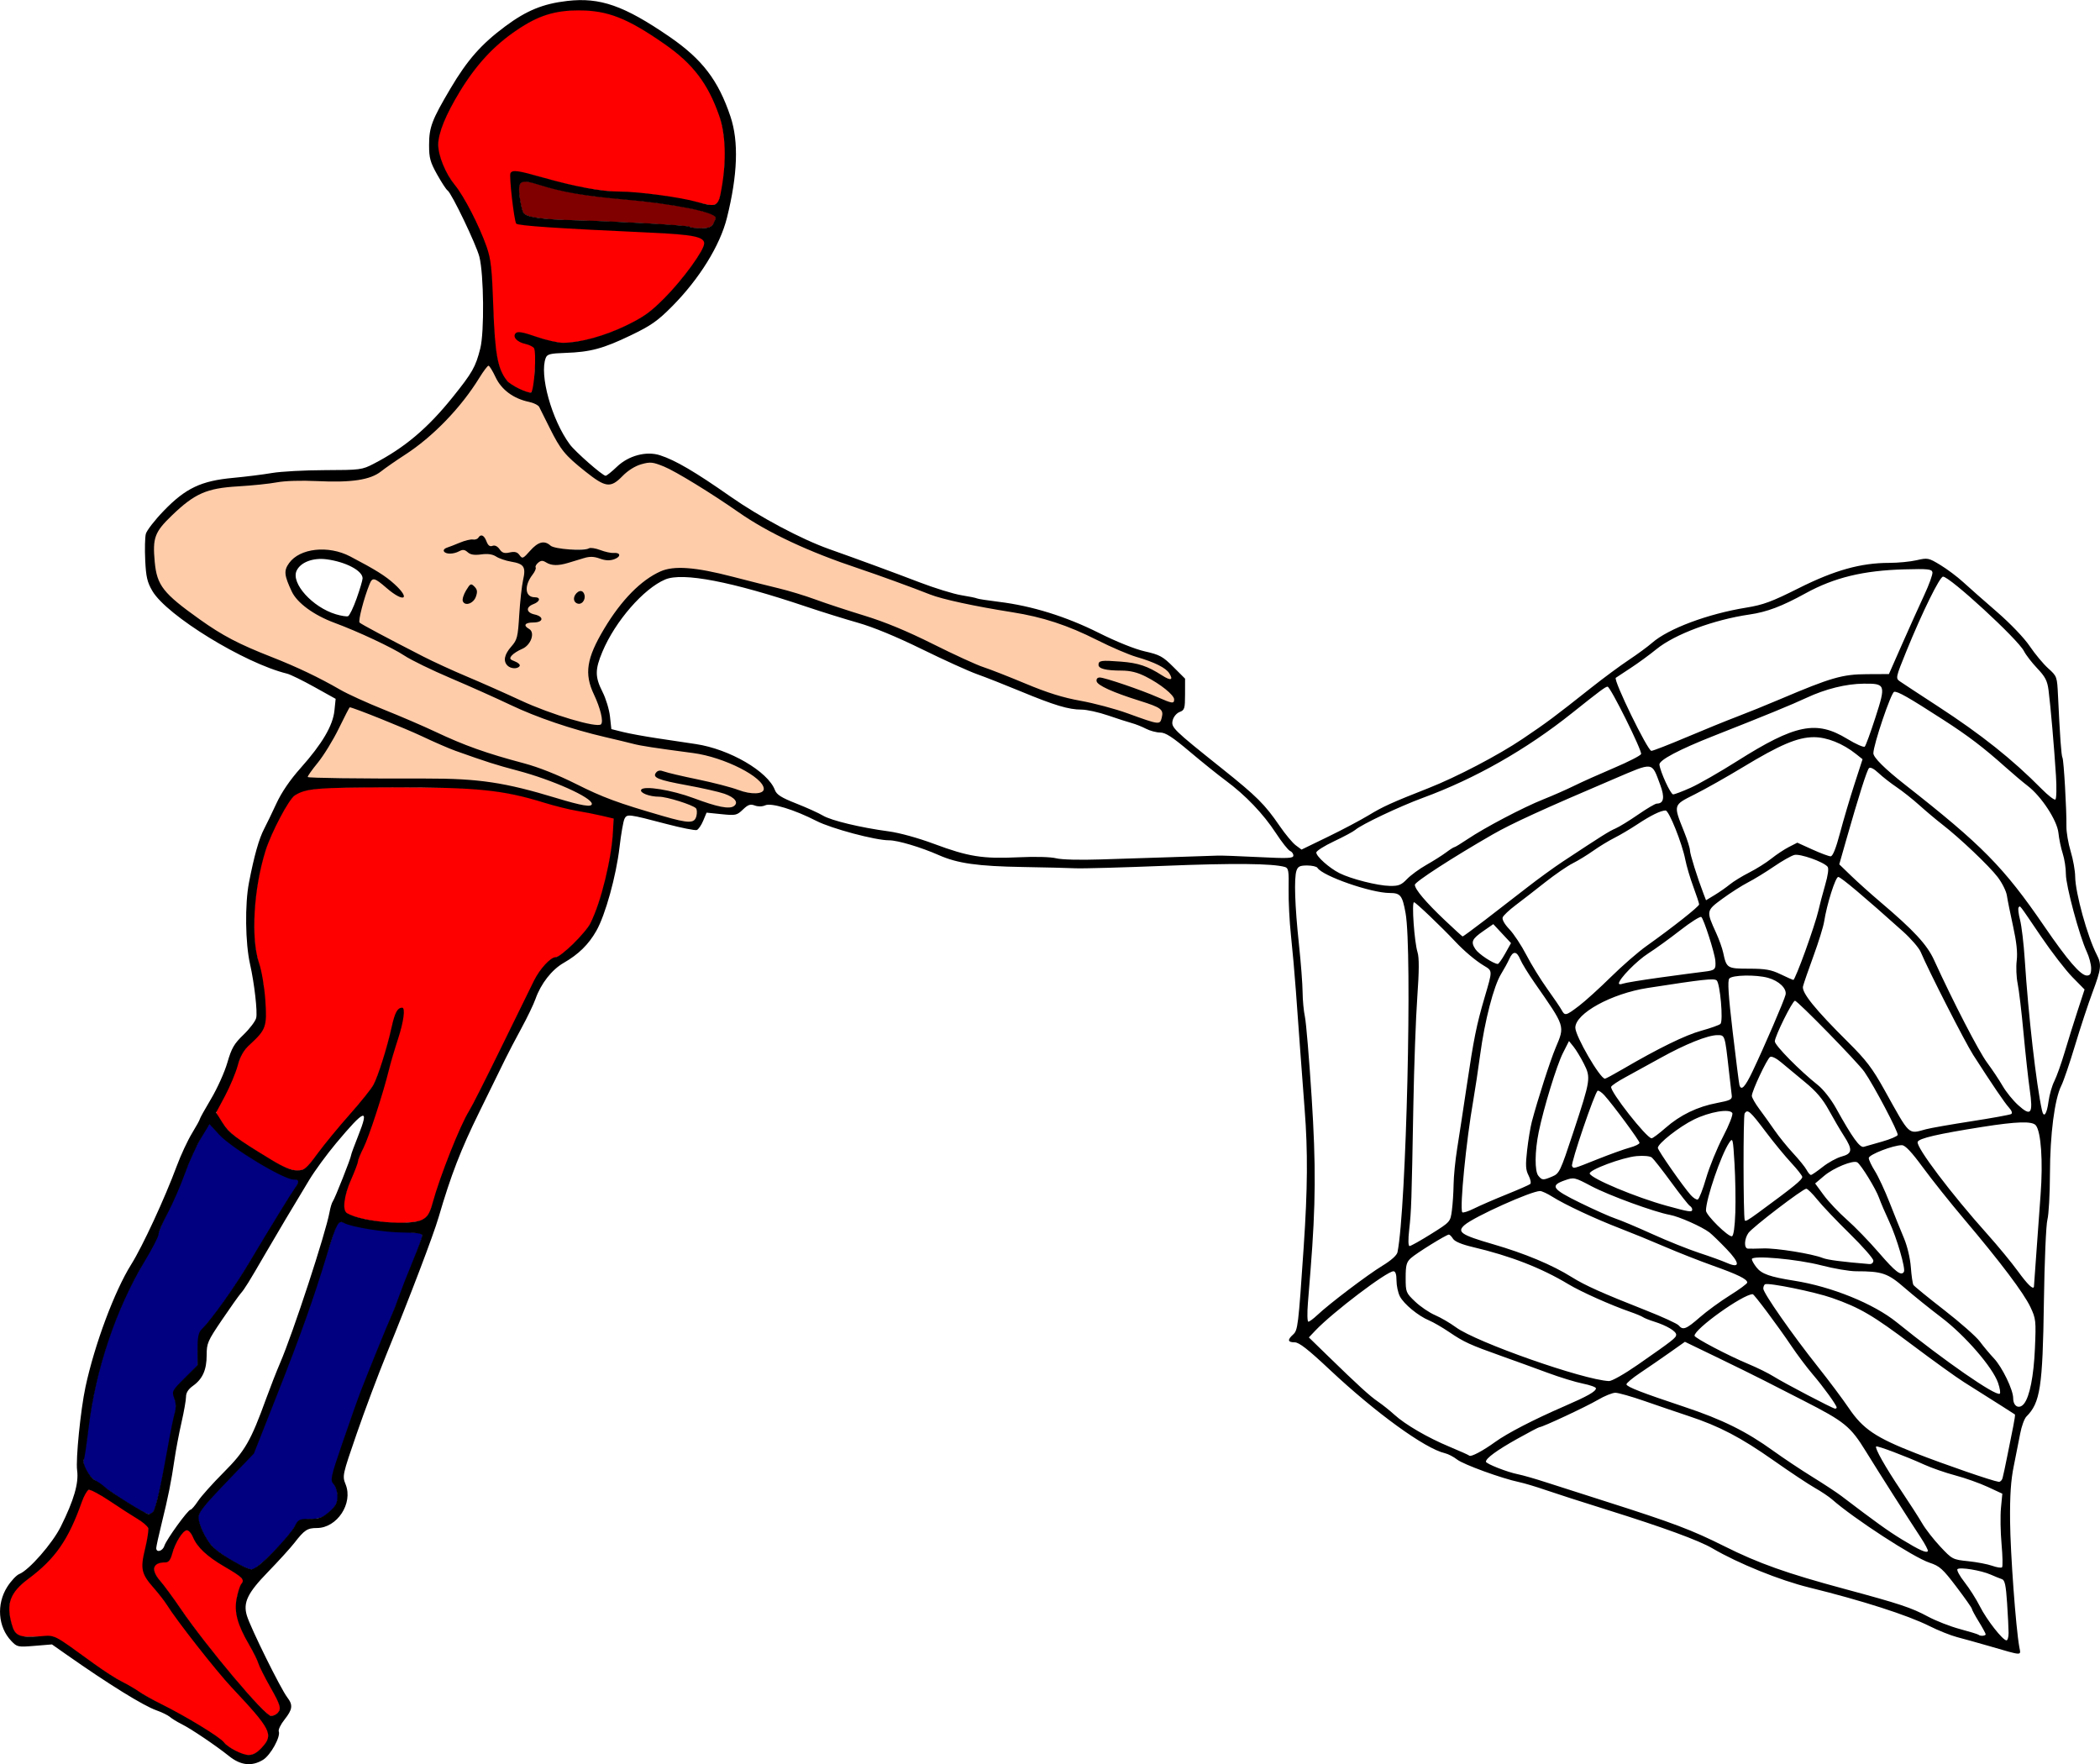
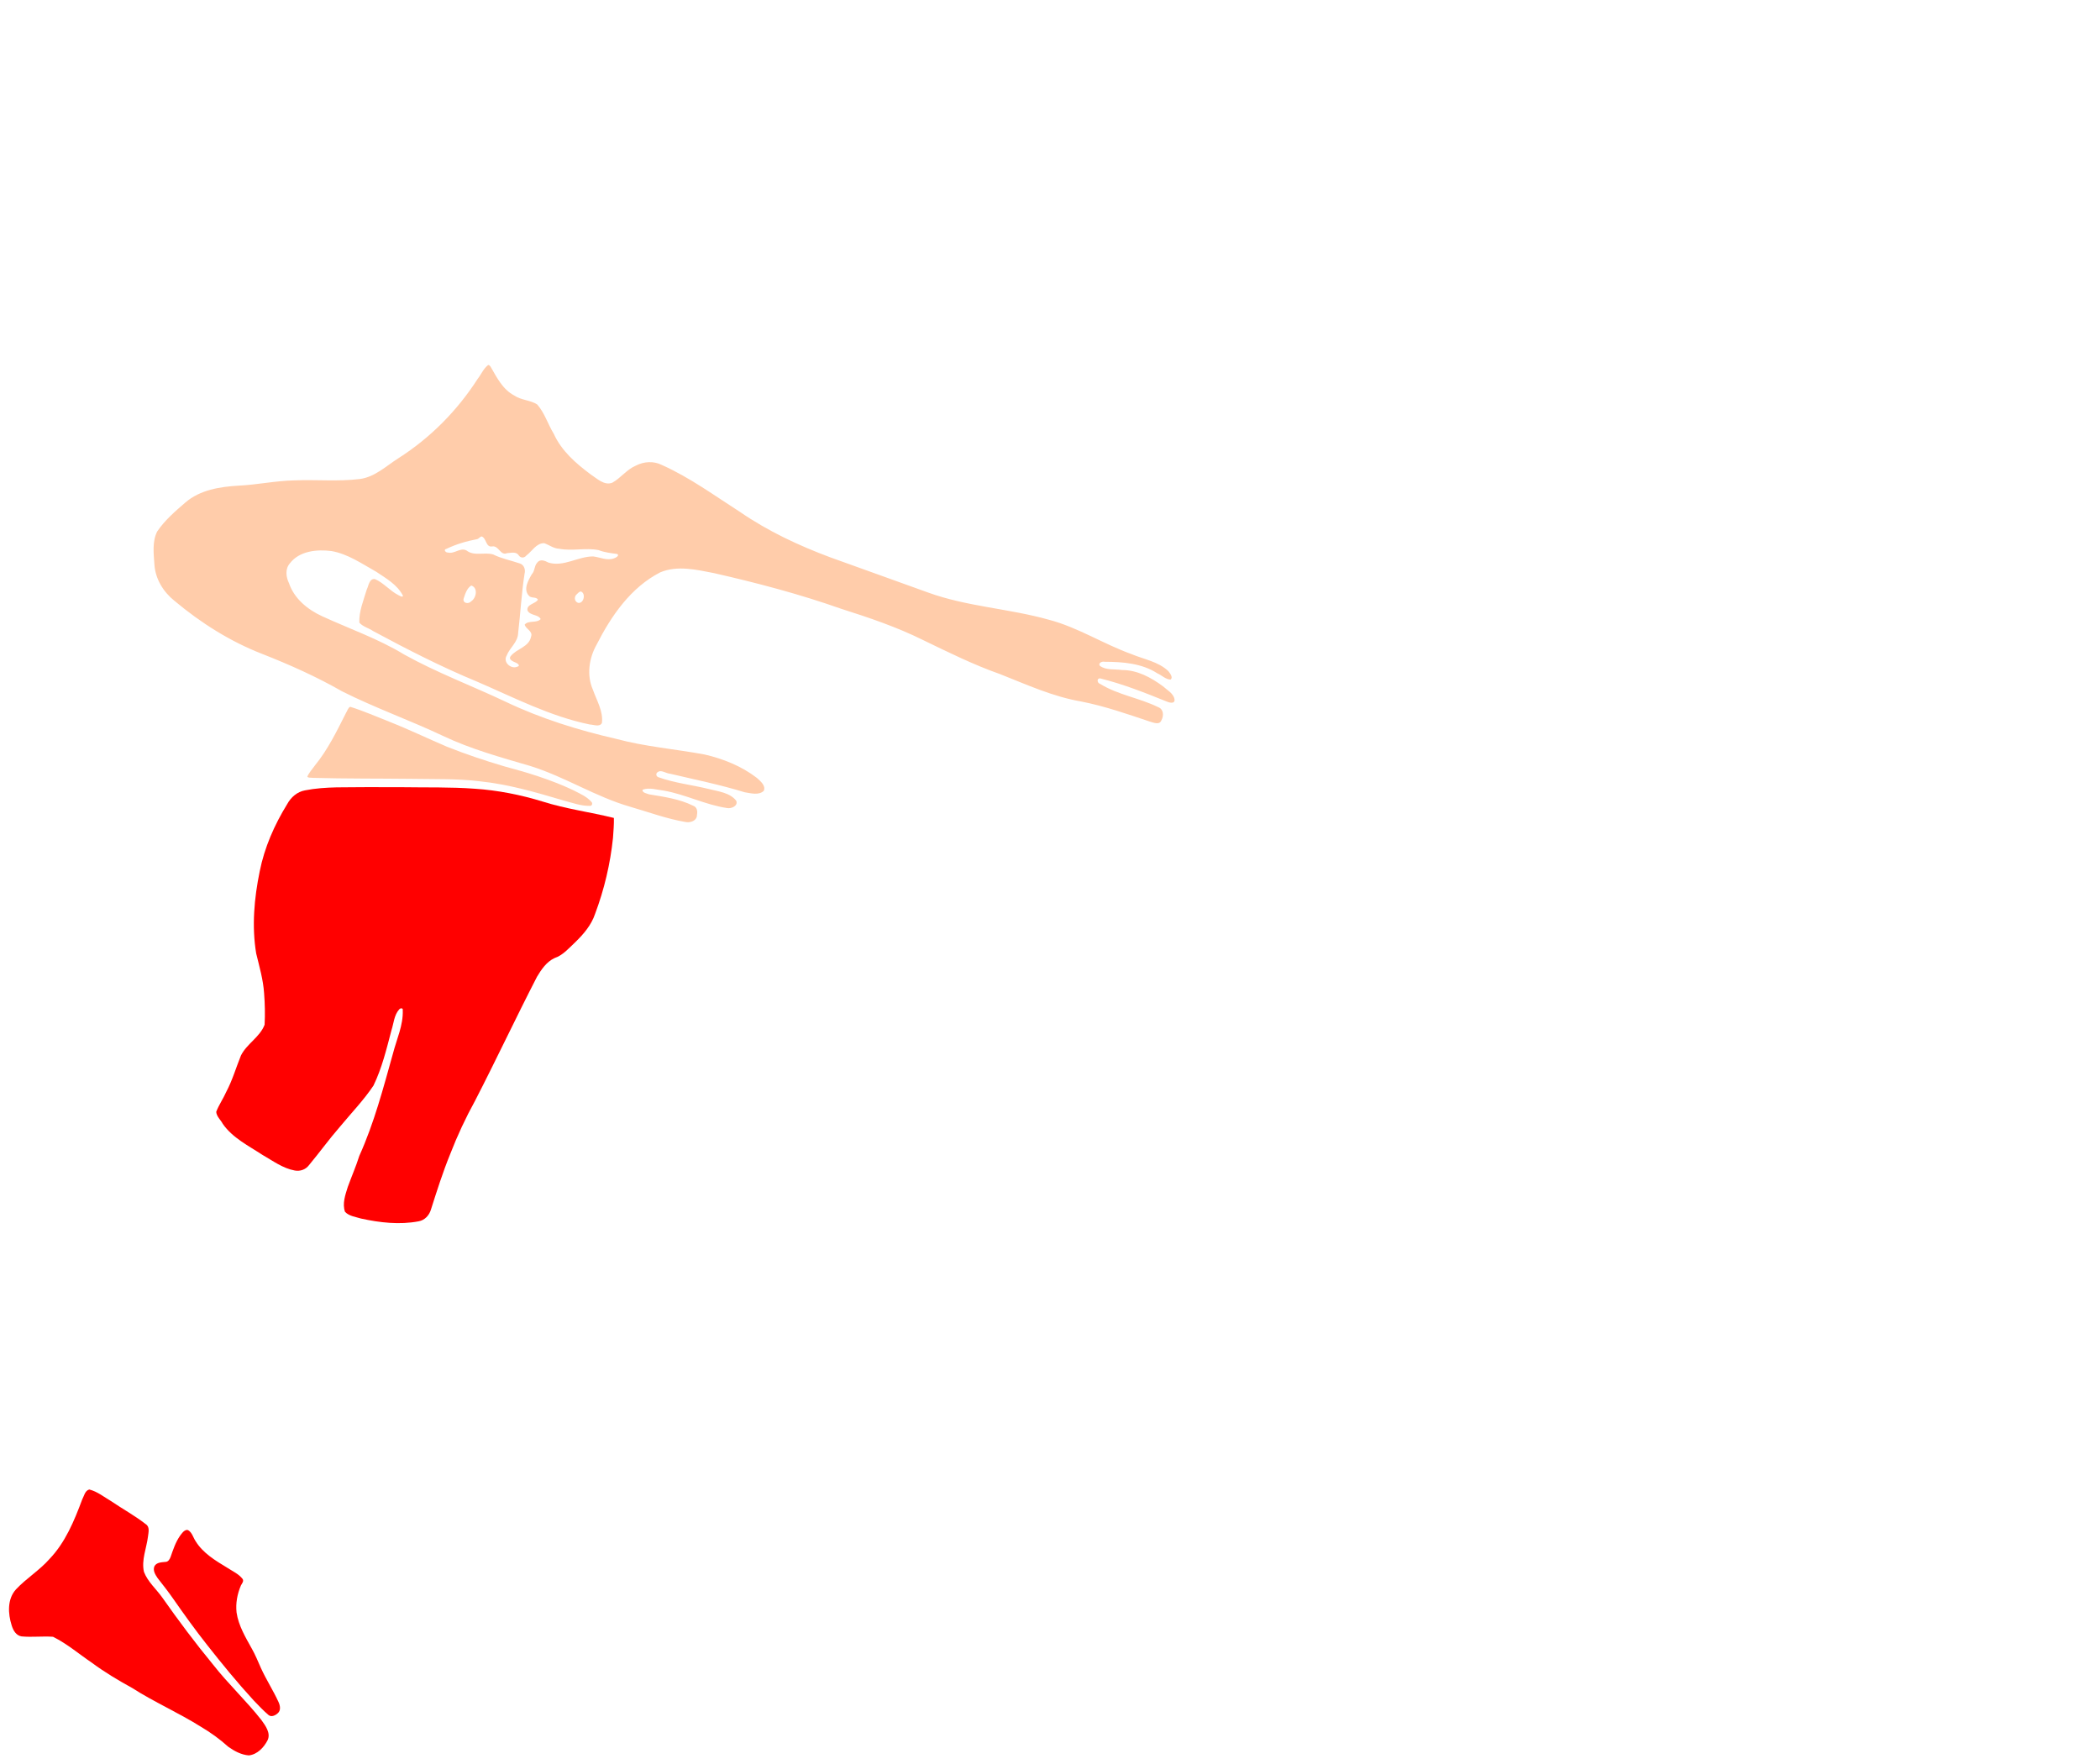
<svg xmlns="http://www.w3.org/2000/svg" width="244.12mm" height="205.07mm" version="1.1" viewBox="0 0 864.99 726.64">
  <g fill-rule="evenodd" shape-rendering="auto">
    <path d="m36.715 613.55c-1.751 0.499-2.11 2.72-2.878 4.128-3.262 8.745-6.925 17.663-13.484 24.508-4.112 4.678-9.534 7.946-13.777 12.484-3.655 4.011-3.317 10.02-1.776 14.859 0.608 2.001 1.776 4.13 4.037 4.516 4.307 0.421 8.714-0.159 12.988 0.161 5.787 2.861 10.728 7.125 16.053 10.73 5.248 3.897 10.872 7.23 16.588 10.383 9.125 5.839 19.104 10.183 28.275 15.948 4.004 2.374 7.795 5.091 11.241 8.217 2.507 1.789 5.414 3.363 8.531 3.577 3.482-0.39 6.208-3.298 7.717-6.283 1.353-2.942-0.9-5.957-2.547-8.254-6.245-7.969-13.703-14.894-19.944-22.871-7.321-8.887-14.22-18.105-20.838-27.521-2.507-3.557-6.032-6.52-7.615-10.655-1.126-4.906 1.088-9.79 1.67-14.657 0.2-1.675 0.804-3.917-0.939-5.012-4.514-3.537-9.595-6.287-14.329-9.515-2.869-1.685-5.598-3.911-8.862-4.746l-0.009-5e-4 -0.104 4e-3z" color="#000000" color-rendering="auto" fill="#f00" image-rendering="auto" solid-color="#000000" style="isolation:auto;mix-blend-mode:normal" />
    <path d="m76.897 630.19c-1.271 0.223-2.025 1.477-2.757 2.421-1.837 2.639-2.844 5.724-3.885 8.723-0.35 0.954-1.024 2.076-2.188 2.032-1.551 0.161-3.542 0.19-4.429 1.712-0.819 1.71 0.314 3.554 1.271 4.944 2.191 2.799 4.392 5.596 6.423 8.517 4.497 6.45 9.084 12.841 13.96 19.013 6.156 7.819 12.456 15.539 19.193 22.867 2.014 2.068 3.97 4.216 6.188 6.069 1.177 0.884 2.789 0.079 3.729-0.792 1.377-1.178 0.973-3.219 0.295-4.66-2.171-4.738-5.022-9.13-7.189-13.872-1.224-2.728-2.329-5.513-3.816-8.115-2.599-4.684-5.46-9.455-6.254-14.83-0.429-3.806 0.293-7.658 1.793-11.166 0.409-0.79 1.27-1.695 0.722-2.629-1.635-2.132-4.195-3.231-6.387-4.676-4.845-2.932-9.984-6.003-13.017-10.951-0.992-1.475-1.406-3.487-3.001-4.471-0.2-0.098-0.424-0.149-0.648-0.136z" color="#000000" color-rendering="auto" fill="#f00" image-rendering="auto" solid-color="#000000" style="isolation:auto;mix-blend-mode:normal" />
    <path d="m151.71 324.23c-8.694 0.175-17.51-0.366-26.089 1.33-3.215 0.569-5.795 2.84-7.324 5.647-5.266 8.537-9.374 17.858-11.333 27.729-2.277 11.072-3.303 22.593-1.448 33.803 1.311 5.425 2.9 10.817 3.26 16.416 0.341 4.295 0.431 8.675 0.207 12.941-1.957 5.133-7.344 7.833-9.746 12.675-2.018 4.979-3.509 10.178-6.038 14.949-1.242 2.814-3.051 5.388-4.147 8.249 0.13 1.925 1.848 3.318 2.7 4.958 4.045 5.819 10.627 9.014 16.394 12.814 4.236 2.419 8.348 5.514 13.246 6.402 2.211 0.424 4.506-0.385 5.867-2.201 4.351-5.221 8.326-10.754 12.8-15.876 4.619-5.598 9.714-10.852 13.761-16.892 3.497-7.189 5.37-15.034 7.397-22.731 0.956-2.904 1.08-6.317 3.212-8.673 0.414-0.584 1.685-0.643 1.455 0.331 0.254 6.177-2.508 11.923-4.014 17.8-3.989 14.254-7.757 28.657-13.866 42.189-1.369 4.348-3.207 8.527-4.757 12.819-1.015 3.239-2.329 6.88-1.149 10.239 1.66 1.797 4.365 2.085 6.601 2.784 7.74 1.692 15.868 2.637 23.716 1.136 2.541-0.427 4.401-2.487 5.101-4.889 2.445-7.68 4.881-15.374 7.93-22.845 2.921-7.535 6.343-14.865 10.238-21.945 8.719-16.91 16.793-34.152 25.503-51.06 1.794-3.002 3.938-6.153 7.2-7.682 3.516-1.165 6.007-4.174 8.643-6.624 3.384-3.305 6.547-7.007 8.07-11.567 3.787-10.063 6.275-20.638 7.389-31.331 0.185-2.724 0.438-5.521 0.369-8.209-9.771-2.419-19.8-3.716-29.412-6.773-9.057-2.775-18.392-4.627-27.851-5.255-10.025-0.755-20.096-0.472-30.141-0.636-4.582-0.019-9.163-0.027-13.745-0.02z" color="#000000" color-rendering="auto" fill="#f00" image-rendering="auto" solid-color="#000000" style="isolation:auto;mix-blend-mode:normal" />
-     <path d="m238.03 4.147c-5.077-0.08-10.21 0.497-14.921 2.494-11.967 4.843-21.848 13.876-29.433 24.169-4.965 7.082-9.503 14.617-12.282 22.847-1.268 3.487-1.473 7.329-0.263 10.864 1.442 5.255 4.505 9.822 7.701 14.155 4.584 7.203 8.421 14.92 11.331 22.956 2.754 7.946 2.233 16.505 2.817 24.778 0.547 8.705 0.269 17.689 3.127 26.044 1.063 3.103 3.321 5.727 6.324 7.093 1.951 0.864 3.922 2.353 6.143 2.19 1.292-0.569 1.042-2.402 1.372-3.557 0.6-4.901 0.478-9.875 0.453-14.788-2.22-2.21-6.12-1.739-7.988-4.356-0.732-1.222 0.795-2.328 1.912-1.919 6.439 1.241 12.593 4.499 19.317 4.165 9.213-0.667 18.041-3.969 26.28-7.993 8.727-4.129 15.321-11.465 21.368-18.781 3.252-4.228 6.678-8.466 8.832-13.381 0.718-1.827-1.05-3.378-2.731-3.639-6.621-1.533-13.486-1.474-20.235-1.962-17.177-0.905-34.397-1.423-51.523-3.065-1.116-0.21-3.027-0.046-3.123-1.612-1.128-5.976-1.873-12.066-2.043-18.149-0.255-1.141 0.591-2.175 1.786-2.065 6.998 1.117 13.741 3.538 20.657 5.101 8.41 2.144 17.049 3.316 25.724 3.51 10.718 0.651 21.36 2.309 31.777 4.9 1.841 0.345 4.618 0.911 5.625-1.211 1.889-5.104 2.181-10.646 2.553-16.032 0.658-9.781-1.288-19.737-5.943-28.392-4.371-8.917-11.812-15.865-19.941-21.361-8.674-5.955-18.051-11.87-28.783-12.863-1.959-0.133-3.925-0.151-5.888-0.14z" color="#000000" color-rendering="auto" fill="#f00" image-rendering="auto" solid-color="#000000" style="isolation:auto;mix-blend-mode:normal" />
-     <path d="m86.227 462.89c-2.418 3.293-4.238 7.052-6.146 10.675-3.857 8.288-6.67 17.023-10.865 25.159-1.859 3.717-3.463 7.553-4.918 11.431-3.994 8.26-9.14 15.921-12.851 24.328-8.189 17.894-13.328 37.127-15.561 56.667-0.405 3.637-1.104 7.238-1.641 10.846 0.263 2.681 1.864 5.153 3.741 7.016 4.781 3.429 9.467 7.019 14.532 10.042 2.834 1.616 5.533 3.628 8.638 4.684 2.031 0.196 2.661-2.208 3.111-3.712 3.464-12.677 5.075-25.768 8.013-38.564 0.673-2.397-0.039-4.801-0.748-7.088-0.171-2.213 2.054-3.627 3.277-5.177 2.194-2.302 4.483-4.53 6.657-6.84 0.246-4.211-0.147-8.508 0.671-12.657 1.747-3.268 4.666-5.755 6.753-8.817 12.306-16.409 21.824-34.656 33.027-51.795 0.443-0.864 1.626-2.325 0.66-3.181-4.749-0.686-8.915-3.312-13.101-5.507-8.064-4.686-16.164-9.699-22.359-16.792-0.289-0.215-0.521-0.642-0.887-0.716z" color="#000000" color-rendering="auto" fill="#000080" image-rendering="auto" solid-color="#000000" style="isolation:auto;mix-blend-mode:normal" />
-     <path d="m140.35 503.24c-1.915 0.465-2.191 2.936-2.921 4.441-4.496 13.428-8.466 27.034-13.441 40.299-6.234 16.952-12.982 33.711-19.579 50.525-6.689 7.147-13.734 13.975-20.097 21.418-1.476 1.904-3.454 4.209-2.485 6.795 1.315 4.324 3.479 8.609 6.896 11.647 4.13 3.107 8.573 5.92 13.398 7.809 1.101 0.486 2.364 0.511 3.277-0.376 5.471-4.175 10.223-9.264 14.49-14.647 1.404-1.585 2.1-3.942 4.008-4.983 3.648-0.752 8.009 0.211 10.979-2.599 2.19-1.692 4.518-3.962 4.221-6.99 0.09-2.379-0.84-4.624-2.161-6.542-0.25-2.535 1.029-4.966 1.618-7.399 5.147-15.959 10.928-31.708 17.322-47.21 3.611-8.812 7.371-17.564 10.648-26.508 2.404-6.512 5.327-12.841 7.425-19.459 0.503-1.421-1.428-1.639-2.369-1.726-9.495-0.561-19.177-0.846-28.317-3.681-0.96-0.276-1.891-0.801-2.911-0.812z" color="#000000" color-rendering="auto" fill="#000080" image-rendering="auto" solid-color="#000000" style="isolation:auto;mix-blend-mode:normal" />
    <path d="m201.07 150.35c-1.905 1.409-2.868 3.905-4.352 5.75-8.356 13.014-19.447 24.23-32.49 32.563-5.125 3.225-9.758 7.817-16.011 8.648-8.939 1.098-18.007 0.18-26.995 0.564-7.73 0.156-15.337 1.818-23.062 2.173-7.65 0.464-15.771 1.749-21.785 6.914-4.202 3.634-8.54 7.344-11.655 11.987-2.08 4.17-1.425 9.08-1.127 13.569 0.384 5.944 3.659 11.289 8.25 14.958 10.834 9.078 22.924 16.741 36.13 21.872 11.312 4.435 22.418 9.418 32.977 15.447 13.512 6.794 27.81 11.853 41.48 18.314 11.521 5.475 23.85 8.848 36.04 12.423 14.194 4.424 26.857 12.697 41.185 16.801 7.493 2.179 14.886 4.921 22.592 6.237 2.083 0.456 4.864-0.446 4.837-2.965 0.317-1.492-4e-3 -3.209-1.636-3.743-5.641-2.79-11.958-3.649-18.09-4.666-0.818-0.346-2.978-0.642-2.678-1.909 2.775-1.036 5.902 0.055 8.739 0.372 8.893 1.554 17.085 5.852 26.017 7.174 1.708 0.407 4.757-0.911 3.793-3.031-2.648-3.355-7.381-3.787-11.255-4.798-6.857-1.684-14.004-2.448-20.654-4.818-1.123-0.296-1.389-1.692-0.27-2.235 1.347-0.954 3.34 0.685 4.99 0.76 10.274 2.421 20.629 4.534 30.722 7.638 2.49 0.384 5.745 1.347 7.817-0.575 0.998-2.137-1.427-4.056-2.807-5.336-6.308-4.847-13.908-7.902-21.623-9.669-12.121-2.233-24.469-3.218-36.401-6.435-15.59-3.57-30.924-8.35-45.389-15.234-13.909-6.601-28.411-11.997-41.88-19.495-10.674-6.5-22.566-10.598-33.869-15.802-5.921-2.73-11.412-7.198-13.578-13.565-1.248-2.58-1.677-5.859 0.354-8.184 3.915-5.141 11.158-5.834 17.125-5.073 6.728 1.162 12.519 5.209 18.382 8.49 4.067 2.731 8.77 5.361 11.059 9.877 0.03 0.964-1.448-0.046-1.858-0.207-3.487-1.772-6.054-5.054-9.638-6.603-2.401-0.367-2.63 2.809-3.417 4.354-1.302 4.41-3.208 8.899-3.043 13.56 1.412 1.693 3.917 2.256 5.722 3.509 13.923 7.48 28 14.709 42.617 20.747 15.256 6.554 30.235 14.374 46.624 17.723 1.509 0.027 4.085 1.177 4.965-0.643 0.604-4.798-2.146-9.238-3.689-13.617-2.658-5.975-1.654-13.048 1.506-18.636 6.017-11.855 14.08-23.567 26.205-29.781 7.045-2.967 14.951-1.081 22.148 0.318 17.677 4.019 35.23 8.637 52.333 14.676 11.496 3.653 22.949 7.518 33.776 12.891 10.408 5.029 20.779 10.185 31.702 14.025 10.948 4.327 21.774 9.29 33.462 11.297 9.679 1.902 18.996 5.157 28.326 8.288 1.499 0.411 3.94 1.515 4.706-0.586 1.014-1.822 0.93-4.533-1.323-5.373-7.743-3.799-16.598-5.055-23.989-9.618-1.162-0.324-1.441-2.323 0.027-2.244 9.356 2.302 18.364 5.863 27.283 9.475 1.097 0.507 3.621 1.231 3.389-0.816-0.403-2.488-3.045-3.832-4.768-5.406-4.907-3.616-10.587-6.722-16.85-6.687-3.02-0.467-6.589 0.187-9.157-1.754-0.824-1.17 1.05-1.929 2.001-1.649 7.462 0.025 15.283 0.613 21.722 4.776 1.789 0.76 3.41 2.517 5.418 2.55 1.198-0.879-0.293-2.642-0.91-3.476-4.117-3.928-10.063-4.856-15.15-6.997-11.61-4.171-22.123-11.052-34.135-14.188-16.35-4.6-33.607-5.365-49.641-11.173-13.399-4.893-26.87-9.61-40.276-14.492-13.004-4.855-25.668-10.766-37.131-18.652-10.571-6.756-20.791-14.277-32.293-19.414-3.371-1.697-7.35-1.46-10.662 0.243-3.797 1.584-6.246 5.125-9.775 7.076-3.357 1.268-6.353-1.808-8.94-3.472-6.035-4.502-11.956-9.635-15.124-16.639-2.433-3.949-3.77-8.638-6.857-12.144-2.864-1.823-6.58-1.719-9.433-3.671-4.757-2.483-7.199-7.43-9.75-11.865-0.247-0.307-0.551-0.758-1.007-0.7zm-2.66 70.621c1.997 0.726 1.64 4.592 4.317 4.105 2.732-0.445 3.362 3.956 6.141 2.769 1.63-0.075 3.795-0.777 4.836 0.977 0.838 1.131 2.269 1.073 3.102-8e-3 2.329-1.716 4.096-5.137 7.335-5.066 2.067 0.691 3.851 2.195 6.145 2.282 5.385 1.058 10.927-0.504 16.281 0.567 2.465 0.965 5.092 1.245 7.668 1.599 1.094 0.693-0.758 1.633-1.422 1.822-2.879 1-5.665-0.489-8.481-0.82-6.246-0.036-12.203 4.468-18.456 2.522-1.436-0.772-3.417-1.589-4.625 0.061-1.234 1.348-0.926 3.43-2.233 4.802-1.45 2.495-3.566 6.178-1.214 8.749 0.919 1.254 3.083 0.348 3.769 1.673-1.016 1.76-4.667 1.811-4.329 4.37 0.945 2.28 4.448 1.587 5.45 3.627-1.649 1.81-4.966 0.379-6.572 2.261 0.361 1.828 3.477 2.721 2.621 4.952-0.808 4.331-5.947 4.959-8.368 8.025-1.216 1.46 1.158 2.304 2.148 2.747 0.659 0.241 1.935 1.281 0.631 1.604-2.615 1.204-6.12-1.781-4.475-4.523 1.25-3.265 4.586-5.488 4.726-9.222 0.967-8.163 1.38-16.388 2.654-24.517 0.471-1.734-0.196-3.719-2.035-4.264-3.619-1.244-7.41-1.946-10.857-3.663-3.606-1.109-7.871 0.846-11.053-1.677-2.592-1.319-4.931 1.567-7.628 0.867-0.893 0.102-2.005-1.233-0.612-1.507 3.986-1.923 8.266-3.173 12.597-3.997 0.778-0.157 1.174-1.027 1.943-1.119zm-4.201 20.232c2.799 1.058 1.955 5.168-0.184 6.523-1.025 1.18-3.48 0.808-3.078-1.088 0.637-1.922 1.323-4.319 3.14-5.426 0.04-0.01 0.081-9e-3 0.122-9e-3zm45.109 2.452c2.107 0.836 1.106 5.123-1.239 4.658-1.576-0.578-1.7-2.623-0.429-3.611 0.451-0.439 0.974-1.073 1.668-1.048z" color="#000000" color-rendering="auto" fill="#fca" image-rendering="auto" solid-color="#000000" style="isolation:auto;mix-blend-mode:normal" />
    <path d="m144.22 291.15c-0.93 0.431-1.14 1.696-1.699 2.485-3.778 7.489-7.469 15.122-12.808 21.654-1.055 1.516-2.414 2.908-3.136 4.611 0.411 0.663 1.506 0.337 2.167 0.504 13.665 0.382 27.341 0.253 41.01 0.421 9.312 0.175 18.658-0.133 27.919 1.006 11.787 1.216 23.204 4.57 34.525 7.927 3.536 0.897 7.067 2.274 10.763 2.194 0.889 0.069 1.254-1.051 0.662-1.635-1.991-2.276-4.902-3.465-7.531-4.837-9.128-4.33-18.833-7.265-28.568-9.868-7.922-2.342-15.768-4.982-23.445-8.033-7.917-3.376-15.674-7.13-23.689-10.284-5.324-2.104-10.588-4.413-16.05-6.136-0.04-6e-3 -0.08-0.011-0.12-8e-3z" color="#000000" color-rendering="auto" fill="#fca" image-rendering="auto" solid-color="#000000" style="isolation:auto;mix-blend-mode:normal" />
-     <path d="m215.99 74.731c-1.207-0.095-2.226 1.034-2.225 2.201-0.203 2.887 0.347 5.769 0.999 8.569 0.319 1.039 0.466 2.395 1.562 2.929 2.072 1.076 4.455 1.29 6.734 1.599 7.627 0.804 15.309 0.74 22.963 1.088 10.766 0.414 21.528 0.942 32.273 1.726 1.942 0.202 3.924 0.208 5.826 0.689 1.642 0.586 3.441 0.54 5.164 0.525 1.492-0.054 3.312-0.074 4.298-1.391 0.596-0.909 1.158-1.915 1.29-3.007-0.187-0.838-1.141-1.161-1.821-1.516-3.385-1.396-7.011-2.069-10.585-2.791-9.977-1.883-20.09-2.886-30.192-3.816-9.822-0.956-19.655-2.323-29.108-5.237-2.352-0.657-4.695-1.625-7.178-1.566z" color="#000000" color-rendering="auto" fill="#800000" image-rendering="auto" solid-color="#000000" style="isolation:auto;mix-blend-mode:normal" />
  </g>
  <g transform="translate(-32.247 -320.39)">
-     <path d="m126.66 1043.8c-5.654-4.51-15.702-11.285-19.668-13.262-1.818-0.906-3.964-2.223-4.768-2.925-0.805-0.703-3.304-1.927-5.554-2.721-5.371-1.895-19.571-10.689-36.892-22.846l-6.138-4.308-7.135 0.589c-6.906 0.57-7.215 0.505-9.619-2.015-5.482-5.746-6.186-15.145-1.668-22.27 1.554-2.45 3.785-4.833 4.958-5.296 4.005-1.581 13.65-12.594 17.097-19.525 5.41-10.874 7.457-17.924 6.732-23.19-0.618-4.493 1.43-24.944 3.436-34.308 3.757-17.537 11.96-39.519 18.853-50.52 4.694-7.49 13.808-27.191 18.786-40.605 1.638-4.415 4.439-10.428 6.223-13.363 1.784-2.935 3.244-5.585 3.244-5.889 0-0.304 2.089-4.064 4.642-8.356s5.567-10.991 6.697-14.886c1.739-5.994 2.763-7.764 6.659-11.517 2.532-2.439 4.879-5.531 5.215-6.87 0.61-2.432-0.734-14.235-2.524-22.16-1.962-8.685-2.171-24.711-0.439-33.646 2.15-11.092 4.122-18.071 6.253-22.125 0.955-1.818 3.22-6.506 5.033-10.419 2.161-4.664 5.604-9.705 9.997-14.637 8.865-9.951 13.276-17.443 13.915-23.633l0.5-4.846-8.793-4.893c-4.836-2.691-9.882-5.159-11.213-5.484-17.55-4.287-49.553-23.93-55.488-34.058-2.113-3.606-2.62-5.78-2.948-12.639-0.218-4.556-0.106-9.439 0.248-10.85 0.354-1.411 3.699-5.721 7.432-9.578 8.982-9.278 15.357-12.301 28.507-13.516 5.194-0.48 12.418-1.384 16.053-2.01 3.636-0.625 13.422-1.156 21.747-1.179 14.59-0.04 15.317-0.134 20.103-2.612 12.728-6.589 22.237-14.603 32.545-27.43 8.138-10.127 9.466-12.47 11.383-20.089 1.701-6.761 1.471-30.384-0.368-37.73-1.247-4.981-11.494-26.349-13.117-27.352-0.523-0.323-2.449-3.266-4.279-6.539-2.861-5.116-3.328-6.817-3.328-12.119 0-7.354 1.126-10.335 8.812-23.329 6.968-11.781 12.694-18.275 22.602-25.637 8.758-6.506 15.528-9.275 25.497-10.426 13.503-1.559 23.43 1.915 42.096 14.733 13.503 9.273 20.115 17.92 25.132 32.865 3.453 10.288 2.977 23.975-1.454 41.751-2.837 11.382-11.358 25.143-22.563 36.438-5.985 6.033-8.673 7.919-17.023 11.938-11.393 5.485-16.679 6.905-26.976 7.247-6.243 0.207-7.463 0.518-8.065 2.056-2.716 6.931 2.452 25.518 9.906 35.628 2.241 3.04 13.52 12.927 14.746 12.927 0.435 0 2.53-1.671 4.655-3.712 4.802-4.614 12.124-6.56 17.785-4.727 6.307 2.042 14.409 6.791 28.896 16.938 12.159 8.517 29.237 17.61 40.735 21.69 12.586 4.466 26.579 9.614 37.074 13.639 6.368 2.442 14.198 4.862 17.401 5.378 3.202 0.516 6.097 1.107 6.433 1.315 0.336 0.208 4.404 0.841 9.04 1.407 13.593 1.661 27.639 6.027 41.134 12.785 7.308 3.66 14.89 6.706 19.001 7.633 6.085 1.373 7.377 2.078 11.689 6.384l4.848 4.841-9e-3 6.442c-8e-3 5.887-0.2 6.515-2.225 7.285-1.25 0.475-2.495 1.955-2.857 3.394-0.745 2.969-9.5e-4 3.699 20.362 19.959 14.272 11.396 17.586 14.697 23.663 23.566 2.337 3.411 5.326 7.004 6.641 7.984l2.392 1.782 10.829-5.252c5.956-2.889 13.591-6.929 16.966-8.979 5.766-3.5 9.481-5.182 24.552-11.11 11.528-4.535 28.79-13.571 38.717-20.267 10.186-6.871 12.907-8.9 28.329-21.119 4.934-3.909 11.872-9.036 15.418-11.392s7.843-5.509 9.549-7.007c6.711-5.892 22.963-11.975 38.882-14.552 6.937-1.123 10.473-2.435 21.564-8.002 14.723-7.389 25.564-10.421 37.265-10.421 3.601 0 8.68-0.492 11.286-1.093 4.565-1.054 4.921-0.982 9.784 1.965 2.775 1.682 6.976 4.83 9.336 6.995 2.359 2.165 8.618 7.687 13.909 12.27 5.607 4.858 11.262 10.765 13.559 14.165 2.167 3.207 5.592 7.319 7.61 9.136 3.633 3.272 3.674 3.386 4.051 11.332 0.804 16.927 1.365 24.722 1.835 25.483 0.539 0.872 1.735 21.625 1.633 28.342-0.035 2.337 0.753 6.95 1.752 10.251 0.999 3.301 1.832 7.975 1.85 10.387 0.051 6.622 5.054 24.734 8.872 32.117 2.095 4.052 1.895 5.84-1.742 15.577-1.773 4.746-5.011 14.578-7.196 21.85s-4.718 14.708-5.629 16.525c-2.785 5.558-4.655 20.027-4.697 36.356-0.022 8.31-0.493 16.809-1.048 18.886-0.564 2.112-1.202 17.101-1.448 33.995-0.508 34.956-1.492 41.394-7.203 47.105-0.841 0.841-1.987 3.971-2.548 6.957-0.561 2.986-1.76 9.041-2.664 13.456-1.195 5.837-1.608 12.02-1.512 22.663 0.119 13.245 2.357 43.796 3.798 51.835 0.661 3.688 1.752 3.722-12.428-0.383-4.674-1.353-10.623-3.011-13.22-3.685s-7.696-2.713-11.332-4.533c-9.033-4.522-27.818-10.547-49.576-15.902-12.143-2.988-29.158-9.872-39.801-16.102-5.647-3.305-20.18-8.627-43.298-15.855-10.128-3.166-21.601-6.86-25.496-8.208s-8.782-2.808-10.86-3.244c-7.164-1.504-22.943-7.244-25.55-9.294-1.438-1.131-3.713-2.31-5.057-2.621-8.207-1.899-28.503-16.622-47.457-34.427-8.901-8.361-12.587-11.238-14.401-11.238-2.883 0-3.095-1.001-0.676-3.19 1.98-1.791 2.167-3.335 4.38-35.999 1.631-24.07 1.741-39.442 0.406-56.658-0.524-6.752-1.353-17.8-1.843-24.552s-1.293-17.8-1.785-24.552-1.399-16.95-2.015-22.663c-0.616-5.713-1.05-14.283-0.965-19.043 0.137-7.603-0.051-8.716-1.545-9.147-5.042-1.456-21.204-1.611-49.432-0.475-17.374 0.699-33.927 1.157-36.784 1.016-2.857-0.141-12.63-0.379-21.719-0.53-18.58-0.309-26.897-1.484-34.594-4.888-7.37-3.26-16.988-6.124-20.511-6.109-5.576 0.024-23.727-4.816-29.882-7.966-9.162-4.69-18.62-7.579-21.105-6.447-1.238 0.564-2.92 0.596-4.311 0.081-1.854-0.686-2.773-0.372-4.914 1.679-2.481 2.377-2.989 2.486-8.792 1.892l-6.159-0.631-1.397 3.342c-0.768 1.838-1.95 3.555-2.626 3.814-0.676 0.259-6.326-0.866-12.555-2.502-15.67-4.115-16.186-4.178-17.236-2.105-0.487 0.961-1.404 6.209-2.039 11.663-1.379 11.854-5.834 27.937-9.547 34.467-3.206 5.638-7.337 9.691-13.457 13.203-4.909 2.817-9.387 8.551-11.619 14.877-0.78 2.211-3.388 7.634-5.794 12.05-2.407 4.416-5.409 10.154-6.672 12.751-1.263 2.597-6.057 12.37-10.653 21.719-7.686 15.634-11.673 25.944-16.794 43.438-2.163 7.387-11.75 32.579-21.383 56.186-3.497 8.57-9.051 23.38-12.342 32.911-5.906 17.103-5.965 17.377-4.551 20.912 3.133 7.83-3.552 17.944-11.86 17.944-3.922 0-5.121 0.794-9.265 6.138-1.611 2.078-6.534 7.491-10.939 12.031-8.335 8.589-10.242 12.551-8.621 17.911 1.538 5.085 13.931 30.165 16.648 33.69 2.41 3.127 2.184 4.951-1.132 9.123-1.577 1.984-2.646 4.186-2.375 4.892 0.836 2.18-3.393 9.812-6.48 11.695-4.606 2.808-9.172 2.325-13.936-1.475zm13.436-3.561c4.924-5.391 3.938-7.353-12.485-24.843-6.375-6.79-22.428-27.248-26.649-33.964-0.98-1.559-3.389-4.661-5.354-6.894-5.188-5.895-5.632-7.901-3.603-16.243 0.948-3.895 1.512-7.72 1.254-8.499-0.258-0.779-2.249-2.479-4.425-3.777-2.176-1.298-7.32-4.617-11.431-7.374-4.111-2.757-8.012-4.807-8.668-4.555-0.656 0.252-1.921 2.508-2.811 5.013-5.538 15.602-10.91 23.331-21.95 31.587-7.575 5.665-9.243 10.137-6.93 18.58 1.358 4.956 3.053 5.722 11.367 5.14 6.856-0.48 5.072-1.371 22.451 11.214 4.031 2.919 9.241 6.268 11.578 7.442 2.337 1.174 5.488 3.007 7.001 4.074 1.514 1.067 5.55 3.336 8.971 5.043 10.746 5.362 24.189 13.556 26.066 15.889 1.836 2.281 7.553 5.204 10.188 5.207 1.784 0 3.559-0.992 5.43-3.04zm6.368-14.143c1.785-1.785 1.406-3.171-2.988-10.939-2.267-4.007-4.445-8.348-4.84-9.646s-2.076-4.698-3.737-7.554c-4.889-8.412-6.27-13.478-5.205-19.091 0.501-2.641 1.371-5.357 1.934-6.035 1.49-1.795 0.573-2.737-6.937-7.123-7.263-4.242-11.274-8.022-13.042-12.29-0.61-1.473-1.701-2.677-2.425-2.677-1.646 0-4.778 5.005-6.058 9.679-0.682 2.492-1.495 3.541-2.744 3.541-5.383 0-6.187 3.014-2.071 7.758 1.48 1.706 5.158 6.714 8.173 11.128 10.926 16 34.733 44.269 37.342 44.342 0.805 0.023 1.974-0.469 2.597-1.092zm713.13-33.098c0-1.688-0.282-7.251-0.62-12.362-0.483-7.303-0.938-9.398-2.12-9.78-0.827-0.268-2.903-1.107-4.613-1.865-3.956-1.754-12.709-3.195-13.699-2.255-0.415 0.394 0.885 2.8 2.889 5.345 2.004 2.546 4.862 7.044 6.35 9.997 2.79 5.534 9.406 13.989 10.946 13.989 0.479 0 0.869-1.381 0.866-3.069zm-9.438 0.577c0-0.332-1.275-2.676-2.833-5.208-1.558-2.532-2.844-4.916-2.857-5.298-0.013-0.382-2.882-4.46-6.374-9.063-5.645-7.441-6.877-8.543-11.101-9.936-6.494-2.142-31.121-18.139-40.103-26.05-1.298-1.143-4.485-3.279-7.082-4.745-2.597-1.466-10.246-6.549-16.998-11.296-13.537-9.517-22.283-14.091-35.004-18.305-4.638-1.537-12.821-4.324-18.184-6.193-5.363-1.869-10.762-3.399-11.998-3.399s-4.478 1.315-7.205 2.923c-4.695 2.768-22.815 11.242-24.04 11.242-0.315 0-4.456 2.173-9.201 4.829-8.31 4.651-12.877 7.982-12.877 9.391 0 0.858 8.899 4.349 13.22 5.187 1.818 0.352 6.917 1.811 11.332 3.241 4.415 1.43 15.675 5.037 25.024 8.015 27.628 8.802 35.198 11.663 48.632 18.383 14.147 7.077 25.688 11.176 49.576 17.61 22.621 6.092 27.523 7.717 34.278 11.361 3.272 1.765 9.214 4.084 13.206 5.154 3.991 1.069 7.441 2.128 7.665 2.353 0.634 0.634 2.926 0.481 2.926-0.196zm-705.23-34.1c3.91-4.025 7.819-8.699 8.687-10.387 1.458-2.835 1.934-3.069 6.243-3.069 3.871 0 5.232-0.499 8.002-2.931 2.65-2.326 3.338-3.625 3.338-6.3 0-1.853-0.702-4.145-1.56-5.093-1.462-1.616-1.231-2.688 3.685-17.072 2.885-8.441 6.311-18.11 7.613-21.486 3.034-7.867 10.791-26.924 12.607-30.976 0.769-1.716 2.173-5.328 3.12-8.027 0.947-2.699 3.466-9.139 5.598-14.311 2.132-5.172 3.876-9.918 3.876-10.547 0-0.801-2.394-1.161-7.982-1.202-7.729-0.057-21.031-2.215-24.242-3.934-2.301-1.231-3.025 0.112-6.907 12.811-5.854 19.151-10.786 33.005-20.673 58.075l-9.497 24.08-9.07 9.443c-13.081 13.62-14.286 15.241-13.564 18.25 0.936 3.9 3.701 8.923 6.148 11.169 3.505 3.217 13.354 8.82 15.509 8.822 1.207 0 4.695-2.812 9.069-7.316zm711.77-3.069c-0.444-4.934-0.554-11.622-0.244-14.862l0.564-5.891-6.031-2.798c-3.317-1.539-9.306-3.665-13.308-4.726-4.002-1.061-9.739-3.047-12.748-4.415-7.612-3.46-19.46-7.932-19.886-7.506-0.651 0.651 3.765 8.473 10.166 18.007 3.487 5.194 7.451 11.355 8.808 13.692 1.357 2.337 4.711 6.643 7.453 9.567 4.887 5.213 5.113 5.331 11.467 5.989 3.565 0.369 8.027 1.221 9.915 1.893 1.888 0.672 3.708 0.952 4.043 0.622 0.335-0.33 0.246-4.638-0.199-9.572zm-33.193-2.547c-6.073-9.243-16.999-26.398-22.645-35.555-6.426-10.421-8.728-12.296-25.782-21.004-5.194-2.652-12.418-6.343-16.053-8.202-3.636-1.859-12.493-6.221-19.682-9.693l-13.072-6.313-6.286 4.443c-3.457 2.443-8.932 6.21-12.167 8.37-3.234 2.16-5.768 4.295-5.63 4.744 0.329 1.071 6.498 3.461 23.786 9.216 15.696 5.225 25.541 10.095 36.734 18.169 4.103 2.96 11.327 7.772 16.053 10.694 4.726 2.922 10.08 6.444 11.898 7.828 14.233 10.834 19.247 14.435 24.956 17.925 7.289 4.455 10.325 5.81 10.723 4.785 0.147-0.378-1.128-2.811-2.833-5.407zm-723.55 3.255c0.774-2.521 9.719-14.873 10.77-14.873 0.401 0 1.798-1.615 3.105-3.59 1.307-1.974 6.06-7.282 10.563-11.795 8.795-8.815 11.147-12.903 17.5-30.414 1.696-4.674 4.274-11.261 5.73-14.637 5.306-12.306 18.801-53.492 20.357-62.128 0.347-1.925 0.959-3.926 1.359-4.445 0.819-1.06 7.523-18.012 7.523-19.021 0-0.357 1.333-3.99 2.963-8.074 4.664-11.687 2.709-11.005-9.174 3.204-3.779 4.518-8.708 11.244-10.953 14.947-6.514 10.74-13.516 22.511-18.242 30.663-6.708 11.571-8.439 14.362-10.066 16.225-0.824 0.944-4.316 5.872-7.759 10.951-5.846 8.624-6.26 9.579-6.26 14.448 0 6.078-1.676 9.833-5.652 12.664-1.906 1.357-2.847 2.832-2.847 4.461 0 1.339-0.834 6.09-1.853 10.559-1.019 4.469-2.318 11.312-2.885 15.207-1.346 9.235-2.598 15.476-5.305 26.441-1.218 4.934-2.219 9.502-2.224 10.151-0.015 2.038 2.666 1.283 3.349-0.944zm-4.589-14.165c1.055-1.401 3.274-11.222 5.924-26.217 1.057-5.98 2.341-12.336 2.854-14.124 0.648-2.259 0.603-4.163-0.147-6.237-1.045-2.89-0.91-3.154 4.259-8.323l5.338-5.338v-6.522c0-4.889 0.403-6.926 1.611-8.133 4.303-4.303 13.481-17.222 20.083-28.269 8.65-14.475 16.539-27.321 18.474-30.083 1.865-2.663 1.74-3.44-0.554-3.44-4.161 0-25.58-12.935-30.763-18.577l-3.897-4.243-3.421 5.632c-1.882 3.098-4.901 9.721-6.711 14.719-1.809 4.998-4.996 12.309-7.082 16.246-2.086 3.937-3.793 7.891-3.793 8.786 0 0.895-2.547 5.852-5.661 11.015-11.8 19.567-20.236 44.635-23.143 68.776-0.806 6.695-1.68 12.519-1.942 12.943-0.875 1.416 2.231 7.297 4.462 8.449 1.212 0.626 3.054 1.899 4.093 2.828 2.602 2.327 16.753 11.113 18.062 11.213 0.586 0.045 1.465-0.449 1.953-1.099zm761.74-13.692c0.259-0.909 1.146-5.052 1.972-9.207 0.826-4.155 1.925-9.636 2.442-12.181 0.517-2.545 0.827-4.726 0.688-4.846-0.232-0.202-6.546-4.208-21.027-13.341-3.116-1.965-12.653-8.826-21.193-15.246-16.375-12.311-21.609-15.38-33.104-19.416-7.115-2.498-26.298-6.405-27.621-5.626-0.39 0.229-0.708 1.036-0.708 1.792 0 1.813 12.055 19.078 22.424 32.115 4.546 5.716 10.29 13.388 12.764 17.049 5.848 8.655 11.118 12.21 27.636 18.646 12.213 4.759 31.538 11.419 34.14 11.766 0.614 0.082 1.328-0.595 1.587-1.504zm-209.03-14.883c5.037-3.641 15.916-9.266 28.329-14.648 9.835-4.264 13.22-6.182 13.22-7.487 0-0.471-2.443-1.346-5.43-1.944-2.986-0.599-9.467-2.586-14.401-4.416-4.934-1.83-13.433-4.914-18.886-6.854-13.215-4.701-15.622-5.802-21.684-9.914-2.837-1.925-6.593-4.099-8.346-4.832-4.478-1.871-10.378-6.736-12.02-9.912-0.763-1.476-1.388-4.405-1.388-6.508 0-2.541-0.419-3.824-1.248-3.824-2.76 0-25.075 16.931-32.149 24.392l-2.707 2.855 7.587 7.387c12.788 12.452 17.521 16.769 20.964 19.12 1.818 1.241 4.792 3.614 6.61 5.273 4.548 4.151 13.797 9.529 22.868 13.298 4.182 1.737 7.813 3.368 8.069 3.624 0.645 0.645 5.544-1.944 10.613-5.608zm140.7-14.22c0-0.955-5.465-8.516-9.931-13.739-2.389-2.795-6.338-8.051-8.774-11.682-5.312-7.914-15.273-21.256-15.869-21.256-3.98 0-23.973 14.271-23.973 17.112 0 0.902 13.928 8.214 22.191 11.651 3.636 1.512 8.31 3.822 10.387 5.133 4.183 2.64 24.142 13.095 25.26 13.233 0.39 0.048 0.708-0.155 0.708-0.451zm77.193-1.587c2.311-2.917 3.982-11.4 4.469-22.692 0.497-11.506 0.41-12.304-1.867-17.118-2.733-5.776-12.426-18.636-27.243-36.142-5.635-6.657-13.284-16.246-16.998-21.308-4.739-6.459-7.331-9.204-8.693-9.207-3.586-9e-3 -13.64 3.897-13.64 5.296 0 0.742 1.136 3.146 2.524 5.343 1.388 2.197 4.106 8.031 6.039 12.965 1.933 4.934 4.592 11.521 5.908 14.637 1.403 3.323 2.586 8.291 2.86 12.014 0.257 3.492 0.738 6.786 1.068 7.32s6.011 5.171 12.624 10.304c6.613 5.133 13.239 10.975 14.724 12.983 1.485 2.008 4.101 5.137 5.814 6.955 3.416 3.625 7.93 12.959 7.93 16.395 0 3.446 2.529 4.719 4.481 2.255zm-10.693-8.515c-2.185-6.4-13.593-19.575-23.371-26.99-4.764-3.612-11.582-9.109-15.152-12.214-6.941-6.037-9.22-6.814-19.978-6.814-2.727 0-9.148-1.09-14.269-2.423-9.972-2.595-28.669-4.27-28.669-2.568 0 0.528 0.869 2.064 1.932 3.415 2.118 2.692 5.514 3.888 15.538 5.471 15.412 2.435 32.71 9.452 42.2 17.121 19.72 15.935 40.719 30.491 42.447 29.423 0.378-0.233 0.073-2.223-0.678-4.421zm-148.48-7.47c14.612-10.17 15.877-11.16 15.877-12.425 0-1.426-3.909-3.757-8.971-5.351-2.078-0.654-4.202-1.498-4.721-1.877-0.519-0.378-2.857-1.35-5.194-2.16-8.033-2.784-20.31-8.269-25.496-11.392-11.187-6.737-23.913-11.679-39.509-15.344-4.414-1.037-7.325-2.261-8.018-3.369-0.598-0.957-1.366-1.74-1.708-1.74-1.061 0-13.446 7.675-15.686 9.721-1.785 1.63-2.125 2.918-2.125 8.06 0 5.947 0.111 6.225 3.914 9.843 2.153 2.048 5.834 4.546 8.18 5.552 2.346 1.006 6.216 3.259 8.598 5.008 8.444 6.197 52.483 21.672 63.055 22.158 1.143 0.053 6.415-2.933 11.804-6.683zm25.569-19.548c2.896-2.534 8.486-6.615 12.423-9.069 3.937-2.454 7.158-4.832 7.158-5.286 0-1.401-3.849-3.294-14.165-6.965-5.453-1.941-14.377-5.453-19.83-7.804-5.453-2.351-13.74-5.744-18.414-7.539-10.141-3.896-22.686-9.762-27.858-13.028-2.056-1.298-4.339-2.36-5.074-2.36-3.653 0-27.183 10.594-31.079 13.993-3.283 2.863-1.483 4.086 11.603 7.884 13.241 3.843 24.477 8.54 32.579 13.619 5.385 3.376 12.618 6.615 30.428 13.629 6.867 2.704 12.975 5.506 13.572 6.225 1.74 2.096 3.075 1.587 8.659-3.299zm-157.52-0.95c4.861-4.602 20.724-16.624 26.833-20.335 3.609-2.192 5.945-4.29 6.204-5.573 3.629-17.955 6.149-124.08 3.317-139.72-1.312-7.245-2.097-8.236-6.529-8.236-7.642 0-27.672-6.975-29.768-10.366-0.328-0.531-2.243-0.965-4.255-0.965-2.952 0-3.796 0.41-4.372 2.125-1.051 3.125-0.677 14.44 0.998 30.191 0.813 7.646 1.497 16.57 1.519 19.83 0.023 3.261 0.453 7.841 0.957 10.178 0.504 2.337 1.747 17.21 2.764 33.051 1.807 28.161 1.707 44.146-0.447 71.295-0.247 3.116-0.732 9.172-1.078 13.456-0.346 4.285-0.267 7.79 0.175 7.79 0.442 0 2.099-1.226 3.681-2.725zm295.19-11.676c0.027-0.13 0.431-5.76 0.897-12.512 0.466-6.752 1.297-18.225 1.848-25.496 1.033-13.635 0.182-25.88-1.978-28.483-1.478-1.78-7.793-1.591-22.064 0.662-18.318 2.892-26.025 4.678-26.594 6.161-0.788 2.055 13.867 21.466 28.67 37.976 4.321 4.819 10.011 11.724 12.645 15.345 3.97 5.459 6.29 7.697 6.576 6.348zm-53.559-6.138c0.777-1.286-2.953-14.06-6.025-20.63-1.66-3.551-3.556-7.98-4.213-9.842-1.308-3.708-7.417-13.662-8.975-14.625-1.672-1.034-9.727 2.244-13.629 5.545l-3.724 3.151 3.55 4.836c1.952 2.66 6.242 7.199 9.532 10.088 3.29 2.889 9.267 9.062 13.281 13.718 6.737 7.814 9.089 9.603 10.204 7.758zm-73.068-9.408c-2.835-2.959-6.004-6.03-7.043-6.825-3.094-2.367-12.469-6.529-16.28-7.228-6.453-1.183-25.151-8.021-32.352-11.831-6.92-3.662-7.169-3.717-10.86-2.43-6.323 2.206-5.363 3.622 6.335 9.337 5.865 2.866 12.363 5.761 14.44 6.434 2.078 0.673 8.877 3.537 15.109 6.365 6.232 2.828 14.944 6.325 19.358 7.771 4.415 1.446 9.514 3.288 11.332 4.092 5.64 2.494 5.624 0.227-0.04-5.686zm60.475 4.786c0-0.854-4.382-5.847-9.738-11.096-5.356-5.248-11.356-11.56-13.334-14.027s-4.027-4.485-4.553-4.485c-1.425 0-22.194 15.879-23.838 18.226-1.721 2.457-1.863 6.284-0.238 6.439 0.649 0.062 3.52 0.029 6.38-0.074 5.293-0.19 20.091 2.19 24.485 3.937 2.004 0.797 8.053 1.585 19.183 2.499 0.959 0.078 1.653-0.516 1.653-1.418zm-182.17-10.97c7.929-4.962 7.943-4.977 8.568-9.679 0.344-2.59 0.663-7.447 0.708-10.793 0.045-3.346 0.702-9.933 1.458-14.637 0.756-4.704 2.512-16.202 3.902-25.551 2.96-19.909 4.058-25.357 7.426-36.828 3.322-11.315 3.338-10.831-0.427-13.109-3.37-2.039-7.992-5.941-11.653-9.835-5.877-6.252-16.307-16.196-17.012-16.218-1.023-0.033 0.134 16.377 1.453 20.617 0.694 2.232 0.664 7.694-0.101 18.414-0.599 8.382-1.329 28.414-1.621 44.514-0.735 40.419-0.836 43.457-1.705 51.229-0.482 4.314-0.427 6.846 0.149 6.846 0.503 0 4.489-2.236 8.857-4.969zm125.32-8.797c0.171-5.153 0.021-14.256-0.336-20.229-0.622-10.437-0.707-10.771-2.187-8.572-3.354 4.984-9.566 23.15-9.566 27.974 0 1.883 9.288 11.025 10.717 10.548 0.659-0.22 1.177-3.895 1.371-9.722zm-540.87 2.894c2.18-1.128 3.078-2.571 4.254-6.846 3.078-11.189 11.37-32.086 15.077-37.996 1.14-1.818 7.05-13.504 13.134-25.968 6.083-12.465 12.204-24.939 13.602-27.721 2.441-4.859 6.807-9.579 8.86-9.579 2.142 0 12.327-9.966 14.38-14.07 4.344-8.687 8.68-26.414 9.258-37.855l0.262-5.182-4.721-1.116c-2.597-0.614-7.271-1.539-10.387-2.056-3.116-0.517-9.204-2.034-13.529-3.371-16.995-5.255-27.71-6.335-62.424-6.296-31.305 0.036-35.811 0.412-40.315 3.363-2.447 1.604-9.581 15.118-11.967 22.673-4.929 15.605-6.127 36.151-2.701 46.308 1.091 3.236 2.21 9.859 2.585 15.309 0.746 10.838 0.3 12.131-6.27 18.177-2.654 2.442-3.993 4.749-5.129 8.838-0.845 3.043-3.187 8.629-5.204 12.413l-3.667 6.881 2.713 4.277c2.679 4.224 5.272 6.179 20.308 15.306 4.76 2.89 8.008 4.223 10.29 4.223 3.051 0 3.774-0.595 8.529-7.025 2.857-3.864 8.822-11.106 13.254-16.094 4.433-4.988 8.787-10.432 9.677-12.097 1.997-3.739 5.552-14.993 7.519-23.803 1.35-6.045 2.391-7.973 4.326-8.012 1.416-0.029 0.654 5.759-1.705 12.941-1.327 4.041-2.988 9.685-3.691 12.541-2.424 9.847-8.302 27.868-10.539 32.311-1.234 2.45-2.243 4.928-2.243 5.508 0 0.579-1.275 3.958-2.833 7.508-2.92 6.654-3.665 12.594-1.729 13.791 5.814 3.594 25.929 5.358 31.027 2.722zm550.26-2.811c14.767-10.83 18.186-13.61 18.186-14.787 0-0.504-2.052-3.122-4.561-5.818-2.509-2.696-7.183-8.382-10.387-12.636-6.547-8.691-7.561-9.584-8.786-7.731-0.627 0.949-0.586 42.247 0.043 44.031 0.218 0.617 1.35-0.012 5.505-3.059zm-103.63-7.584c4.934-1.987 9.326-3.915 9.759-4.285 0.434-0.37 0.128-1.949-0.679-3.509-1.208-2.337-1.314-4.184-0.598-10.464 0.478-4.194 1.349-9.447 1.933-11.672 2.373-9.024 7.567-25.161 9.812-30.486 3.843-9.114 4.048-8.48-8.624-26.681-2.623-3.768-5.297-8.124-5.941-9.679-1.46-3.524-3.016-3.604-4.517-0.231-0.636 1.428-2.17 4.243-3.409 6.254-3.003 4.875-6.725 19.239-8.593 33.171-0.836 6.232-2.117 14.731-2.846 18.886-2.909 16.573-5.629 44.132-4.542 46.026 0.221 0.384 2.397-0.295 4.837-1.509 2.439-1.214 8.472-3.833 13.406-5.82zm76.489 6.214c0-0.489-0.453-1.168-1.006-1.51-0.553-0.342-4.003-4.723-7.667-9.735s-7.244-9.582-7.957-10.156c-0.756-0.608-3.367-0.857-6.262-0.597-5.873 0.527-19.809 5.729-19.328 7.215 0.675 2.087 19.089 9.792 31.652 13.246 9.431 2.592 10.567 2.758 10.567 1.538zm5.707-12.874c1.35-4.636 4.487-12.329 6.971-17.095 2.526-4.848 4.21-9.16 3.823-9.787-1.165-1.884-9.365-0.479-15.857 2.717-6.037 2.972-14.809 9.876-14.809 11.656 0 1.014 10.339 15.842 13.557 19.443 1.053 1.179 2.352 1.997 2.887 1.819 0.535-0.178 2.077-4.117 3.428-8.753zm-63.322-0.735c2.891-1.216 3.306-2.091 8.615-18.178 7.178-21.75 7.292-22.494 4.34-28.32-1.296-2.558-3.2-5.692-4.229-6.964l-1.872-2.312-2.506 4.945c-2.544 5.021-7.931 22.601-9.971 32.542-1.629 7.939-1.698 16.127-0.151 17.998 1.568 1.895 1.914 1.913 5.774 0.29zm111.34-3.925c2.28-1.812 5.785-3.737 7.79-4.277 4.466-1.203 4.646-2.809 0.956-8.537-1.479-2.296-4.26-7.041-6.181-10.543-2.538-4.628-5.221-7.786-9.823-11.559-3.482-2.855-7.89-6.516-9.796-8.136-2.026-1.722-3.934-2.655-4.596-2.246-1.293 0.799-7.521 14.058-7.521 16.012 0 0.711 1.381 3.143 3.069 5.406 1.688 2.263 4.524 6.226 6.303 8.807 1.779 2.581 5.219 6.829 7.644 9.439 2.425 2.611 4.916 5.691 5.534 6.846 0.618 1.155 1.427 2.096 1.799 2.091 0.371-9e-3 2.54-1.492 4.82-3.304zm-92.68-3.2c5.081-2.024 11.039-4.165 13.239-4.758 2.2-0.592 4-1.474 4-1.959 0-0.894-10.915-15.678-14.474-19.603-1.069-1.179-2.305-2.022-2.747-1.875-1.119 0.373-11.212 30-10.572 31.034 0.708 1.146 0.212 1.28 10.553-2.84zm117.2-7.251c3.301-0.94 6.174-2.158 6.385-2.707 0.402-1.048-9.799-20.394-13.731-26.04-2.691-3.863-27.499-29.255-28.583-29.255-1.035 0-8.321 14.697-8.298 16.74 0.018 1.667 10.303 12.101 17.733 17.99 2.219 1.758 5.429 5.839 7.431 9.443 6.799 12.242 9.835 16.464 11.495 15.988 0.862-0.247 4.268-1.219 7.569-2.159zm-89.253-5.625c6.068-5.329 13.147-8.749 21.274-10.278 5.295-0.996 6.226-1.458 6.023-2.989-0.132-0.996-0.668-5.635-1.19-10.31-1.656-14.824-1.595-14.637-4.728-14.637-3.975 0-13.235 3.72-23.586 9.474-4.934 2.743-11.407 6.301-14.384 7.908-2.977 1.606-5.582 3.353-5.788 3.881-0.682 1.748 14.601 21.231 16.655 21.231 0.468 0 3.045-1.926 5.725-4.281zm107.33 0.542c1.818-0.492 10.237-1.968 18.709-3.28 8.472-1.312 15.834-2.651 16.36-2.976 0.578-0.357 0.224-1.393-0.895-2.616-1.788-1.955-6.994-9.616-14.758-21.721-3.355-5.23-18.474-34.881-21.631-42.422-0.7-1.671-3.993-5.48-7.319-8.463-15.9-14.265-25.6-22.432-26.642-22.432-1.145 0-4.711 11.288-5.818 18.414-0.323 2.078-2.298 8.451-4.391 14.165-2.092 5.713-4.033 11.336-4.313 12.496-0.615 2.548 5.016 9.515 18.521 22.915 7.537 7.479 10.046 10.777 15.082 19.83 10.633 19.115 9.583 18.126 17.094 16.092zm50.447-11.486c0.356-2.684 1.422-6.412 2.369-8.284 0.947-1.872 2.86-7.229 4.251-11.903 1.391-4.674 3.809-12.41 5.373-17.19l2.844-8.691-5.021-5.108c-2.761-2.81-8.593-10.372-12.96-16.805-9.408-13.862-8.45-12.621-9.18-11.891-0.326 0.326-0.064 2.628 0.582 5.115 0.647 2.487 1.519 9.833 1.939 16.325 1.483 22.951 4.742 51.497 7.093 62.127 0.746 3.374 1.999 1.665 2.71-3.696zm-7.749-4.842c-0.616-4.285-1.768-14.802-2.562-23.371-0.793-8.57-1.88-17.703-2.414-20.296s-0.709-6.843-0.388-9.443c0.403-3.266-0.059-7.649-1.496-14.171-1.144-5.194-2.293-10.892-2.554-12.662-0.261-1.77-1.952-5.17-3.76-7.554-3.455-4.559-15.746-16.227-22.927-21.767-2.329-1.797-6.515-5.315-9.3-7.819-2.786-2.503-7.035-5.875-9.443-7.493-2.408-1.618-5.76-4.239-7.449-5.825-1.902-1.786-3.396-2.542-3.926-1.988-0.866 0.907-4.265 11.631-9.411 29.696l-2.824 9.915 4.894 4.728c2.692 2.6 8.082 7.432 11.977 10.736 13.832 11.732 19.27 17.599 22.143 23.888 7.91 17.312 18.445 37.697 21.862 42.304 2.13 2.871 5.022 7.212 6.428 9.645 1.405 2.433 4.276 5.979 6.379 7.879 5.329 4.814 6.212 3.63 4.771-6.401zm-114.15-7.554c4.848-10.179 13.048-29.221 13.571-31.516 0.582-2.552-2.689-5.707-7.221-6.966-4.942-1.373-14.725-1.188-15.961 0.302-0.755 0.91-0.377 6.813 1.406 21.955 1.341 11.391 2.591 21.242 2.776 21.891 0.726 2.543 2.303 0.897 5.429-5.666zm-53.681-0.766c14.878-8.694 25.909-14.092 32.537-15.923 3.863-1.067 7.422-2.337 7.908-2.823 1.208-1.208-0.159-16.735-1.577-17.912-1.107-0.919-5.434-0.444-28.407 3.116-14.905 2.31-29.803 10.493-29.803 16.372 0 3.47 10.186 21.006 12.201 21.006 0.317 0 3.53-1.726 7.14-3.835zm-17.853-26.146c2.564-1.948 8.484-7.31 13.155-11.916 4.671-4.606 11.255-10.337 14.631-12.735 10.776-7.655 21.719-16.301 21.719-17.16 0-0.458-1.072-3.72-2.382-7.249-1.31-3.529-2.797-8.542-3.304-11.139-1.335-6.838-6.73-20.303-8.134-20.303-1.949 0-6.133 2.054-11.676 5.731-2.857 1.895-7.106 4.406-9.443 5.58-2.337 1.174-6.23 3.543-8.65 5.264-2.421 1.721-6.245 4.061-8.499 5.199-2.254 1.138-7.387 4.672-11.407 7.853-4.02 3.181-9.46 7.401-12.09 9.379s-5.028 4.238-5.33 5.024c-0.332 0.866 0.755 2.798 2.762 4.904 1.821 1.911 4.958 6.658 6.973 10.549 2.014 3.891 5.889 10.179 8.61 13.972 2.721 3.794 5.392 7.728 5.935 8.742 1.332 2.488 1.754 2.388 7.13-1.696zm33.451-11.694c7.531-1.037 15.711-2.124 18.178-2.416 4.456-0.527 4.845-0.916 4.548-4.54-0.264-3.213-4.83-17.387-5.793-17.982-0.501-0.31-4.41 2.167-8.686 5.504-4.276 3.337-10.18 7.605-13.121 9.485-4.796 3.065-12.123 10.559-12.123 12.399 0 0.392 0.744 0.425 1.653 0.074 0.909-0.351 7.814-1.487 15.345-2.523zm59.808-10.969c2.394-6.622 4.778-13.952 5.298-16.289 0.52-2.337 1.797-7.191 2.839-10.787 1.203-4.154 1.573-6.924 1.013-7.599-1.675-2.019-11.325-5.435-13.681-4.843-1.259 0.316-5.051 2.465-8.427 4.776-3.375 2.311-8.179 5.25-10.676 6.533-2.497 1.282-7.233 4.309-10.526 6.726-6.724 4.935-6.737 5.01-2.563 14.15 1.19 2.605 2.482 6.224 2.871 8.041 1.384 6.464 1.619 6.609 10.669 6.622 6.742 9e-3 9.083 0.423 12.951 2.286 2.597 1.251 4.982 2.308 5.301 2.349 0.319 0.041 2.538-5.343 4.932-11.965zm117.72 7.186c0-1.631-0.814-4.712-1.809-6.846-3.042-6.527-8.611-27.222-8.594-31.941 9e-3 -2.449-0.578-6.273-1.302-8.499-0.725-2.225-1.52-6.04-1.766-8.477-0.521-5.145-7.019-15.083-12.692-19.408-1.877-1.431-6.029-4.939-9.228-7.796-8.995-8.032-15.251-12.791-25.516-19.413-14.47-9.333-18.766-11.779-20.229-11.518-1.256 0.225-8.552 21.78-8.567 25.309-9e-3 1.713 4.738 6.431 12.917 12.845 31.914 25.026 40.815 34.07 57.477 58.406 9.648 14.092 15.014 20.303 17.541 20.303 1.353 0 1.768-0.697 1.768-2.966zm-241.38-6.073 2.413-4.317-3.646-3.909-3.646-3.909-3.987 2.763c-4.847 3.359-5.37 4.523-3.393 7.541 1.315 2.007 7.312 5.979 9.22 6.106 0.345 0.023 1.713-1.901 3.04-4.275zm-8.243-13.861c4.918-3.765 12.633-9.73 17.145-13.255 4.512-3.525 11.179-8.371 14.814-10.77 16.456-10.856 19.057-12.49 21.719-13.642 1.558-0.674 5.768-3.258 9.355-5.741 3.587-2.483 7.041-4.515 7.675-4.515 2.893 0 3.355-2.541 1.41-7.74-3.603-9.631-2.457-9.485-19.013-2.433-29.002 12.353-42.177 18.381-49.999 22.877-16.464 9.463-32.055 19.552-32.055 20.742 0 1.841 4.528 7.194 12.366 14.62 3.846 3.643 7.138 6.642 7.316 6.664 0.178 0.022 4.348-3.041 9.265-6.807zm100.8-14.633c1.506-1.234 5.118-3.449 8.027-4.923 2.909-1.474 6.989-4.04 9.066-5.702 2.078-1.663 5.334-3.821 7.237-4.796l3.46-1.772 6.199 2.811c3.409 1.546 6.794 2.811 7.521 2.811 0.881 0 2.18-3.232 3.889-9.679 1.412-5.324 4.074-14.324 5.915-20.001l3.349-10.322-2.654-2.116c-5.48-4.37-12.046-6.987-17.459-6.961-6.656 0.033-13.887 3.1-29.268 12.416-6.488 3.929-15.349 8.928-19.692 11.107-9.039 4.537-8.935 4.168-4.397 15.51 1.308 3.269 2.378 6.686 2.378 7.592 0 1.5 3.051 11.248 5.594 17.872l1.025 2.671 3.536-2.137c1.945-1.175 4.768-3.147 6.274-4.381zm-132.99-2.193c1.525-1.593 5.111-4.22 7.967-5.837 2.857-1.617 6.509-3.925 8.116-5.129 1.607-1.204 3.158-2.189 3.446-2.189 0.288 0 2.733-1.486 5.432-3.303 7.101-4.779 22.96-13.109 31.166-16.371 3.895-1.548 9.632-4.074 12.748-5.613 3.116-1.539 10.49-4.844 16.387-7.346 5.896-2.501 10.922-5.071 11.167-5.711 0.505-1.317-12.639-27.758-13.799-27.758-0.869 0-3.024 1.6-14.699 10.914-18.802 14.999-39.862 26.965-61.38 34.875-9.61 3.533-25.289 10.966-27.857 13.207-0.779 0.68-4.71 2.788-8.735 4.686-4.025 1.897-7.318 3.984-7.318 4.638 0 1.61 5.369 6.392 9.523 8.483 4.777 2.404 15.659 5.166 20.754 5.266 3.635 0.072 4.742-0.368 7.082-2.812zm-95.906-9.074c8.57-0.261 16.643-0.529 17.942-0.596 1.298-0.067 8.841 0.204 16.761 0.604 12.255 0.618 14.401 0.523 14.401-0.637 0-0.749-0.614-1.598-1.363-1.886-0.75-0.288-3.393-3.626-5.873-7.419-5.178-7.918-12.471-15.546-20.62-21.566-3.116-2.302-9.827-7.698-14.912-11.991-7.106-5.999-9.904-7.806-12.087-7.806-1.562 0-4.2-0.705-5.862-1.566-1.662-0.861-4.297-1.908-5.855-2.326-1.558-0.418-5.969-1.837-9.803-3.155-3.833-1.318-8.734-2.396-10.89-2.396-5.31 0-11.139-1.75-25.106-7.538-6.492-2.69-14.566-5.869-17.942-7.063-3.376-1.194-13.574-5.819-22.663-10.276-10.588-5.193-20.088-9.114-26.441-10.913-5.453-1.545-15.014-4.526-21.247-6.625-30.701-10.342-50.874-14.228-58.075-11.189-8.907 3.76-20.582 17.183-25.859 29.733-3.108 7.391-3.102 10.416 0.034 16.585 1.377 2.709 2.758 7.263 3.069 10.12l0.565 5.194 4.721 1.182c2.597 0.65 8.971 1.819 14.165 2.599 5.194 0.779 12.342 1.85 15.886 2.38 13.894 2.076 29.688 11.256 32.602 18.948 0.724 1.911 2.643 3.122 8.798 5.546 4.329 1.706 9.258 3.937 10.954 4.958 3.416 2.058 15.543 4.971 27.136 6.518 4.441 0.592 12.134 2.716 18.667 5.153 14.132 5.272 20.043 6.212 34.686 5.519 6.948-0.329 13.358-0.161 15.581 0.407 2.231 0.571 9.768 0.764 18.414 0.472 8.05-0.272 21.648-0.708 30.218-0.968zm-196.79-16.9c0.335-1.336 0.237-2.79-0.218-3.23-1.488-1.437-12.021-4.728-15.134-4.728-4.025 0-8.16-1.624-7.374-2.896 1.08-1.748 12.609 0.12 21.679 3.513 9.614 3.596 14.505 4.575 16.428 3.289 2.144-1.435 0.523-3.596-3.845-5.126-2.246-0.786-9.182-2.359-15.415-3.495-12.036-2.194-14.42-3.185-12.687-5.274 0.729-0.879 1.691-0.988 3.3-0.377 1.249 0.475 7.484 1.938 13.855 3.252 6.372 1.314 13.875 3.26 16.674 4.325 5.277 2.008 10.492 1.804 10.492-0.411 0-4.804-16.267-13.087-29.014-14.774-16.205-2.144-21.652-2.981-24.811-3.813-1.818-0.479-6.944-1.714-11.391-2.745-13.896-3.222-28.339-8.124-39.129-13.28-5.713-2.73-16.759-7.671-24.546-10.98-7.787-3.309-16.378-7.49-19.09-9.291-5.018-3.332-19.029-9.91-28.827-13.534-8.518-3.151-15.406-8.191-17.614-12.889-3.156-6.715-3.338-8.598-1.129-11.701 4.406-6.188 16.193-7.475 25.206-2.753 10.417 5.458 14.497 8.008 18.198 11.372 6.896 6.27 3.924 7.812-3.19 1.655-5.04-4.362-5.863-4.555-7.041-1.653-2.334 5.75-4.787 15.222-4.11 15.867 0.747 0.712 11.123 6.243 26.26 13.999 4.155 2.129 12.229 5.833 17.942 8.231 5.713 2.398 15.699 6.828 22.191 9.845 12.562 5.837 31.415 11.438 33.038 9.815 1.097-1.097-0.207-6.58-2.939-12.353-4.023-8.499-3.019-14.864 4.261-27.028 7.053-11.784 15.137-20.011 23.192-23.602 5.519-2.46 14.34-1.803 29.797 2.221 6.232 1.622 14.731 3.762 18.886 4.755 4.155 0.993 10.954 3.061 15.109 4.597 4.155 1.536 13.214 4.522 20.131 6.637 8.54 2.611 17.633 6.375 28.329 11.726 8.664 4.334 17.965 8.597 20.669 9.472 2.704 0.875 10.566 3.953 17.47 6.84 8.985 3.757 15.42 5.763 22.642 7.057 5.549 0.994 14.261 3.32 19.358 5.168 13.251 4.805 13.308 4.812 14.086 1.714 0.83-3.308-0.224-4.101-9.203-6.918-10.96-3.439-17.307-6.321-17.639-8.008-0.187-0.954 0.316-1.554 1.304-1.554 2.008 0 17.112 5.147 23.906 8.147 5.907 2.608 6.729 2.717 6.729 0.893 0-1.807-5.632-6.347-11.653-9.394-3.498-1.77-6.381-2.482-10.079-2.492-6.408-0.016-9.43-0.778-9.43-2.379 0-1.782 1.147-1.945 9.243-1.312 7.19 0.562 10.92 1.815 17.006 5.713 3.52 2.254 4.663 1.911 2.922-0.878-1.432-2.293-6.037-4.593-13.59-6.789-3.116-0.906-10.34-4.004-16.053-6.884-12.262-6.182-22.462-9.527-35.142-11.525-15.374-2.423-28.805-5.328-33.793-7.309-7.003-2.783-21.751-8.151-29.273-10.656-20.778-6.919-37.386-14.694-49.576-23.208-11.291-7.886-26.012-16.903-30.704-18.808-4.667-1.894-5.655-1.996-9.35-0.961-2.552 0.715-5.506 2.564-7.727 4.839-4.958 5.078-6.944 4.834-15.389-1.894-8.359-6.659-10.099-8.792-14.709-18.032-1.944-3.895-3.847-7.709-4.229-8.475-0.382-0.766-2.279-1.722-4.215-2.124-6.383-1.326-11.346-4.991-13.771-10.17-1.218-2.6-2.53-4.728-2.917-4.728s-2.074 2.231-3.75 4.958c-7.574 12.318-19.127 24.279-30.636 31.721-3.636 2.351-8.097 5.449-9.915 6.885-4.394 3.471-12.167 4.645-26.232 3.964-6.564-0.318-13.327-0.11-16.621 0.511-3.054 0.576-10.278 1.324-16.053 1.662-12.87 0.754-17.807 2.926-27.195 11.966-7.132 6.867-8.004 9.227-7.077 19.157 0.903 9.667 3.459 12.928 18.578 23.694 9.359 6.665 16.023 10.153 29.453 15.419 10.487 4.112 19.711 8.511 28.454 13.569 3.024 1.749 11.098 5.423 17.942 8.162 6.844 2.74 16.303 6.808 21.019 9.039 12.109 5.73 21.093 8.931 36.752 13.092 5.896 1.567 13.877 4.737 21.247 8.438 11.192 5.621 17.269 7.866 35.884 13.255 10.719 3.103 13.014 3.102 13.794-9e-3zm-77.818-61.972c-1.845-1.845-1.308-4.556 1.548-7.809 2.469-2.812 2.729-3.844 3.294-13.078 0.337-5.514 1.056-11.999 1.596-14.411 1.207-5.387 0.392-6.612-5.008-7.525-2.166-0.366-4.913-1.304-6.104-2.084-1.479-0.969-3.428-1.249-6.15-0.884-2.838 0.381-4.44 0.122-5.567-0.898-1.215-1.1-2.025-1.196-3.488-0.413-2.394 1.281-5.512 1.315-6.283 0.069-0.323-0.523 0.183-1.196 1.125-1.496 0.942-0.3 3.391-1.25 5.442-2.111s4.457-1.442 5.346-1.291 1.891-0.171 2.228-0.716c1.042-1.686 2.394-1.098 3.369 1.467 0.655 1.724 1.392 2.281 2.47 1.867 0.965-0.37 2.047 0.141 2.912 1.375 1.082 1.544 1.976 1.833 4.183 1.348 2.109-0.463 3.118-0.191 4.058 1.093 1.167 1.597 1.456 1.477 4.357-1.799 3.307-3.735 5.893-4.383 8.409-2.107 1.633 1.478 13.85 2.331 15.834 1.105 0.581-0.359 2.677-0.038 4.659 0.713 1.982 0.751 4.453 1.29 5.492 1.198 2.959-0.262 3.119 1.575 0.226 2.593-1.822 0.641-3.6 0.558-5.902-0.274-2.452-0.887-4.14-0.934-6.6-0.186-1.818 0.553-4.716 1.43-6.441 1.95-4.139 1.246-6.88 1.192-9.076-0.179-1.41-0.88-2.12-0.857-3.282 0.107-0.816 0.677-1.281 1.557-1.034 1.957s-0.328 1.732-1.277 2.962c-3.584 4.643-3.121 9.318 0.923 9.318 2.552 0 2.183 1.78-0.588 2.833-3.224 1.226-2.972 3.493 0.472 4.249 4.045 0.888 3.7 3.305-0.472 3.305-3.496 0-4.322 1.226-1.783 2.647 2.625 1.469 0.799 6.712-2.872 8.246-1.677 0.701-3.593 1.929-4.258 2.73-1.023 1.233-0.823 1.602 1.312 2.414 1.386 0.527 2.257 1.384 1.935 1.904-0.801 1.296-3.628 1.19-5.006-0.187zm-18.406-26.551c-0.283-0.739 0.33-2.734 1.364-4.434 1.736-2.854 1.997-2.973 3.416-1.555 1.197 1.197 1.334 2.113 0.621 4.148-1 2.854-4.548 4.064-5.401 1.841zm45.942-0.177c-0.803-2.093 2.078-5.038 3.519-3.598 1.47 1.47 0.68 4.464-1.276 4.84-0.904 0.174-1.914-0.385-2.243-1.243zm7.214 83.7c0-2.654-16.225-9.916-30.69-13.736-8.73-2.305-12.758-3.59-25.496-8.132-2.597-0.926-8.758-3.599-13.692-5.941-6.995-3.32-28.575-11.978-29.855-11.978-0.134 0-2.159 3.931-4.502 8.735-2.342 4.804-6.262 11.181-8.71 14.171-2.448 2.99-4.276 5.606-4.064 5.813 0.424 0.414 20.614 0.673 48.546 0.625 21.808-0.038 32.54 1.562 53.825 8.022 10.586 3.213 14.637 3.883 14.637 2.42zm603.07-11.828c-0.712-11.349-2.199-28.45-3.047-35.04-0.494-3.84-1.362-5.515-4.646-8.971-2.221-2.337-4.683-5.524-5.47-7.082-2.454-4.854-30.522-30.69-33.342-30.69-1.348 0-8.532 14.606-15.05 30.6-4.452 10.924-4.529 11.278-2.74 12.526 1.013 0.707 8.002 5.297 15.533 10.2 18.074 11.768 30.782 21.883 42.9 34.145 2.633 2.665 5.165 4.622 5.625 4.35 0.462-0.273 0.569-4.767 0.239-10.038zm-150.45 5.17c3.378-1.516 11.995-6.455 19.149-10.977 23.979-15.156 32.606-16.899 45.318-9.157 3.567 2.173 6.827 3.61 7.243 3.194 0.416-0.416 2.392-5.822 4.391-12.013 4.36-13.502 4.186-14.001-4.845-13.912-7.271 0.072-15.722 2.166-23.591 5.847-5.969 2.792-16.974 7.306-38.073 15.616-14.378 5.663-22.694 10.067-22.468 11.897 0.375 3.034 4.611 12.23 5.641 12.245 0.601 9e-3 3.856-1.224 7.234-2.74zm-1.743-20.797c7.286-3.086 16.646-6.897 20.801-8.468 4.155-1.572 12.229-4.843 17.942-7.271 20.788-8.833 25.511-10.193 35.549-10.241l9.108-0.043 5.411-12.276c2.976-6.752 7.076-15.846 9.112-20.209 2.036-4.363 3.568-8.613 3.405-9.443-0.256-1.304-1.836-1.468-11.61-1.199-16.849 0.464-28.861 3.377-40.648 9.86-9.767 5.372-15.873 7.683-23.074 8.732-14.808 2.159-30.788 8.114-38.395 14.311-2.779 2.263-7.482 5.702-10.451 7.641-2.969 1.939-5.78 3.795-6.245 4.124-1.137 0.802 13.124 30.092 14.651 30.092 0.66 0 7.161-2.525 14.446-5.611zm-547.77-57.161c1.354-3.813 2.461-7.543 2.461-8.29 0-3.146-6.883-6.786-14.823-7.84-5.62-0.746-10.774 1.227-12.373 4.736-2.351 5.159 6.597 15.04 16.227 17.917 2.138 0.639 4.373 0.992 4.967 0.785s2.188-3.496 3.541-7.309zm73.364-93.586c0.304-4.633 0.168-8.928-0.301-9.544-0.47-0.616-2.07-1.387-3.556-1.713-3.485-0.765-5.435-2.97-3.945-4.459 0.803-0.803 2.928-0.432 8.412 1.468 4.035 1.398 9.037 2.53 11.114 2.514 6.974-0.051 16.93-2.782 25.875-7.099 7.272-3.51 10.18-5.602 16.08-11.574 7.511-7.602 16.119-19.487 16.119-22.255 0-2.728-4.556-3.64-22.191-4.444-38.381-1.75-54.701-2.85-55.24-3.724-0.917-1.484-2.989-19.763-2.356-20.788 0.887-1.435 2.88-1.161 13.643 1.878 13.38 3.778 23.796 5.683 31.205 5.705 7.946 0.024 24.938 2.296 32.003 4.278 8.239 2.312 8.774 2.01 10.128-5.715 2.008-11.458 1.637-22.222-1.027-29.849-4.62-13.223-10.818-21.341-22.507-29.478-15.287-10.642-23.366-13.823-35.16-13.843-10.081-0.017-16.767 2.103-25.746 8.163-9.364 6.319-16.751 14.313-23.496 25.424-5.718 9.418-8.794 16.999-8.794 21.669 0 4.635 2.996 11.918 6.86 16.674 3.873 4.767 10.089 16.855 13.078 25.435 1.776 5.097 2.2 8.938 2.752 24.912 0.666 19.28 1.87 25.668 5.71 30.307 1.542 1.863 8.433 5.203 9.845 4.771 0.519-0.159 1.193-4.08 1.497-8.713zm73.542-60.771c0.538-1.005 0.978-2.089 0.978-2.409 0-2.332-17.187-5.782-37.772-7.581-16.035-1.401-25.565-3.04-34.891-6-7.792-2.473-8.943-1.756-8.031 5.002 0.355 2.633 1.021 5.501 1.478 6.372 0.988 1.881 7.217 2.815 21.065 3.16 17.763 0.442 46.887 2.091 47.484 2.688 0.327 0.327 2.421 0.594 4.653 0.594 3.046 0 4.303-0.456 5.036-1.827z" />
-   </g>
+     </g>
</svg>